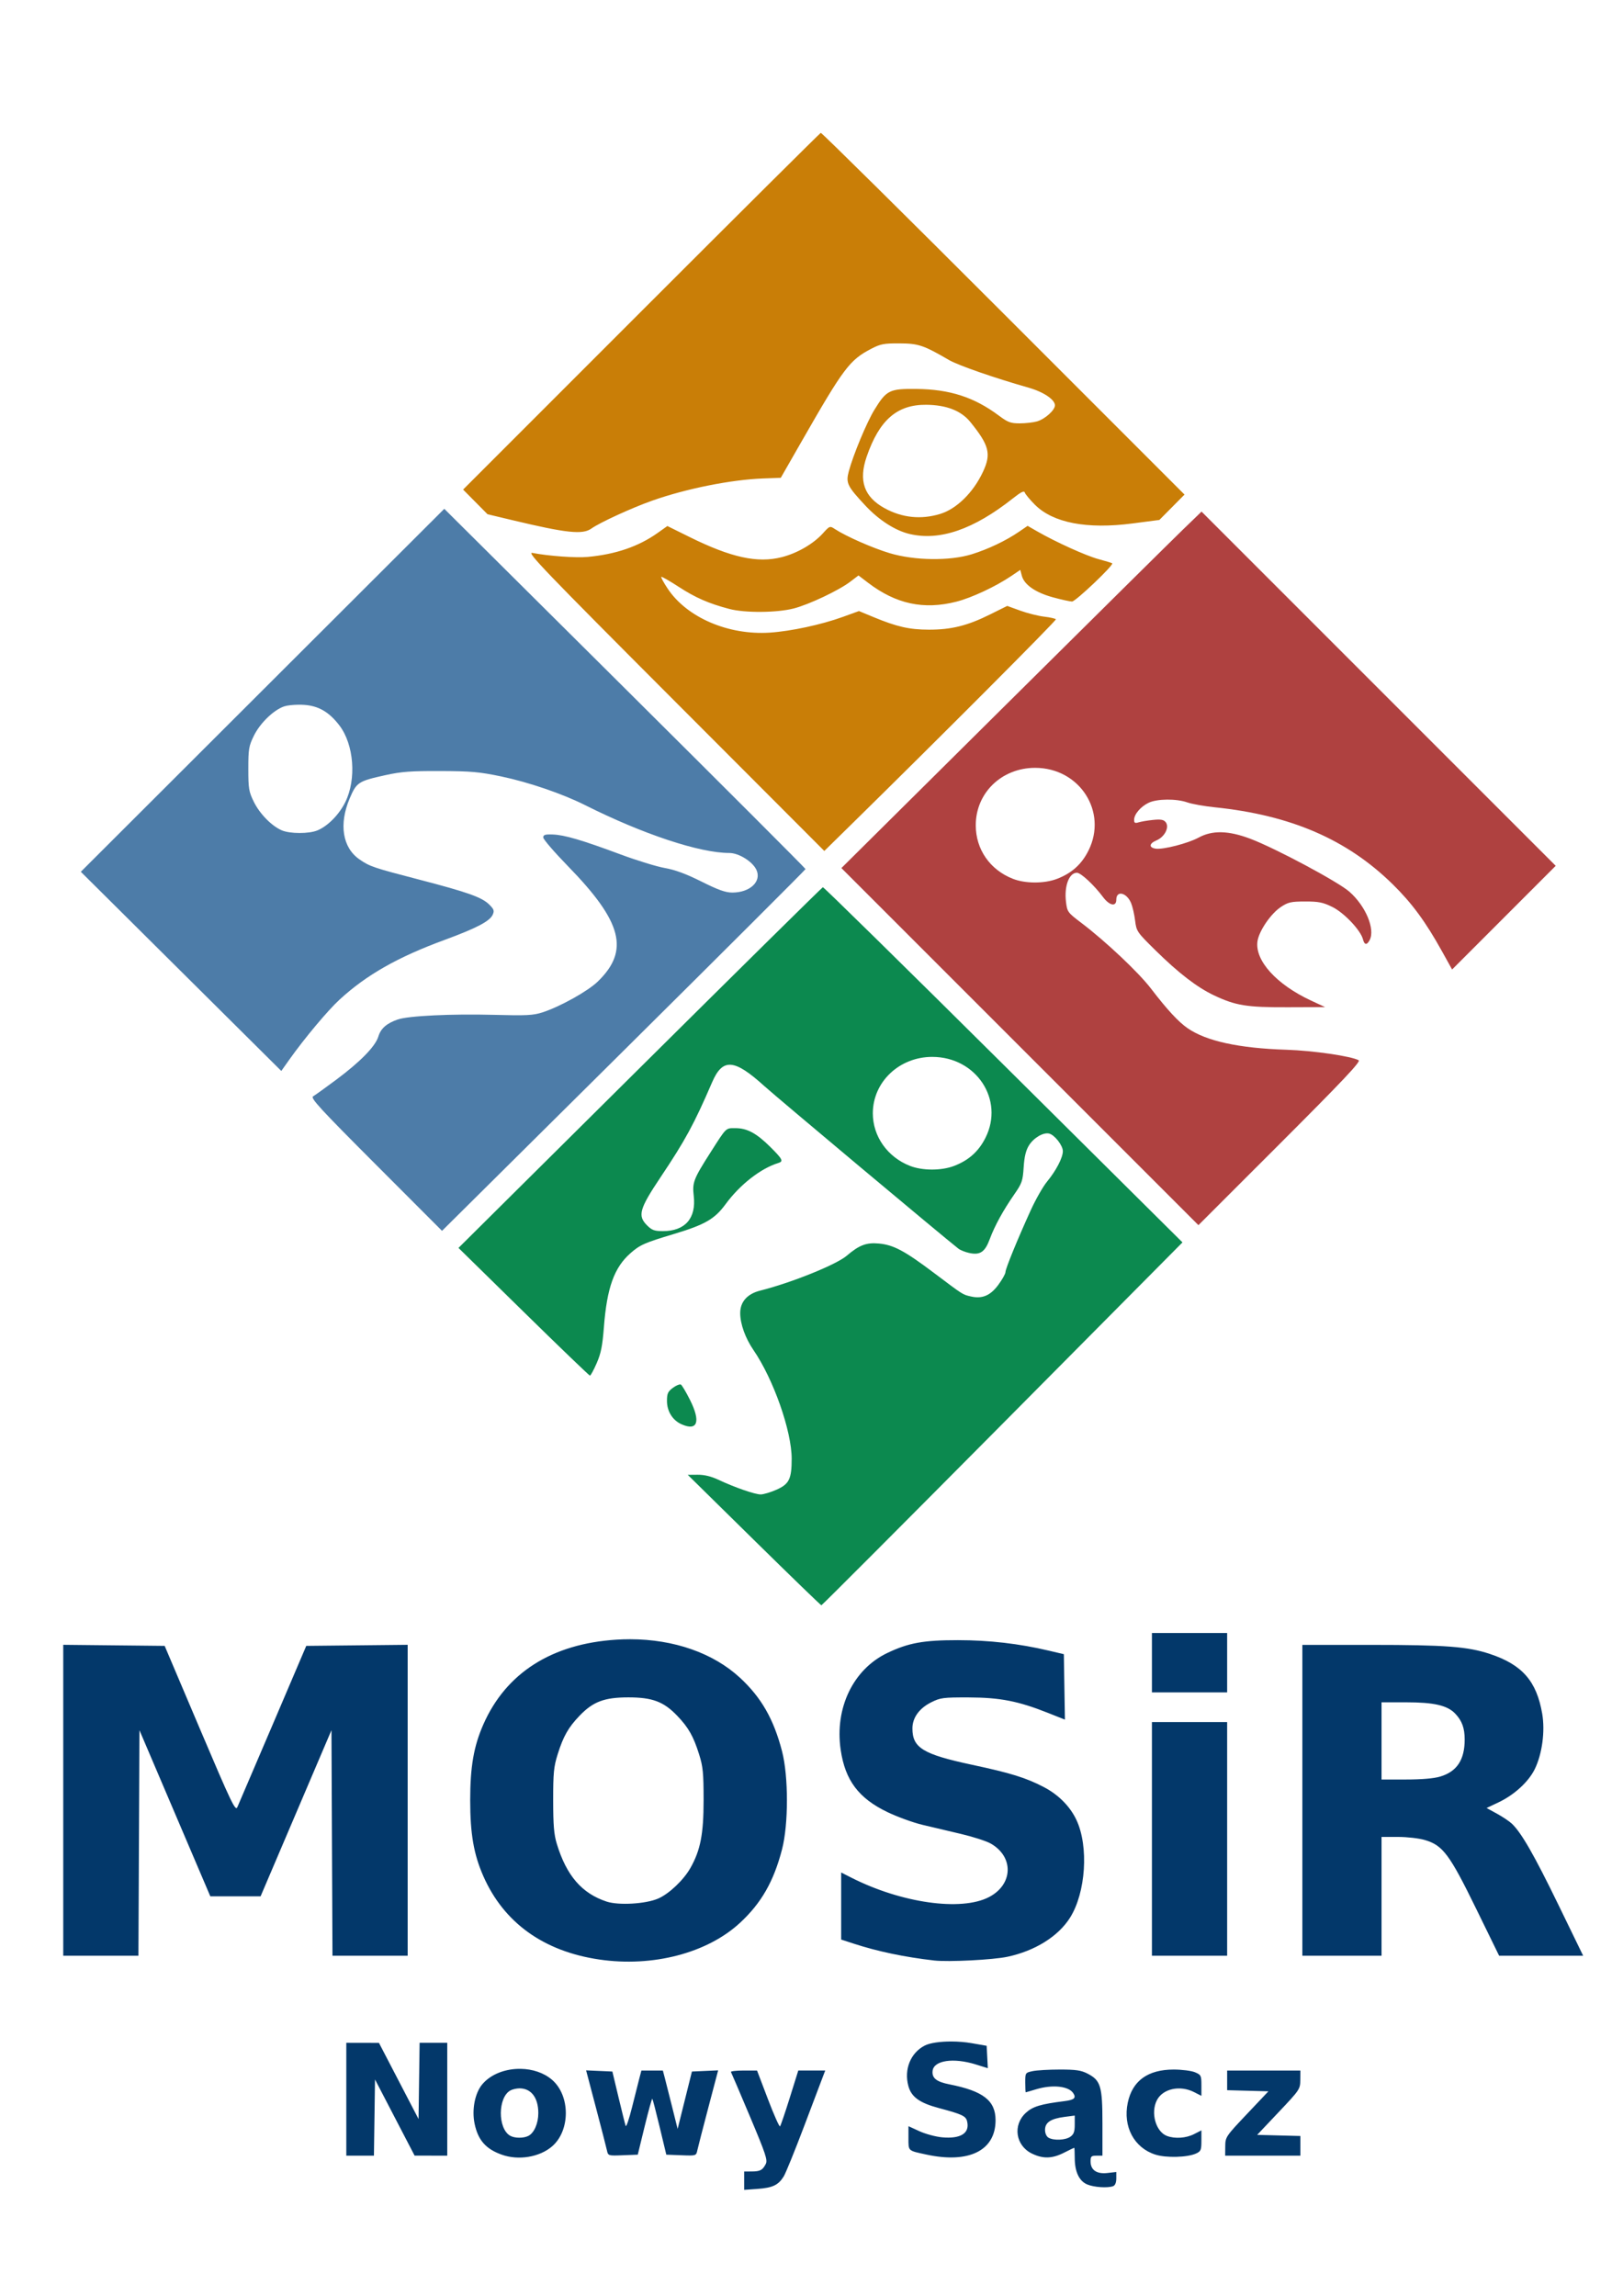
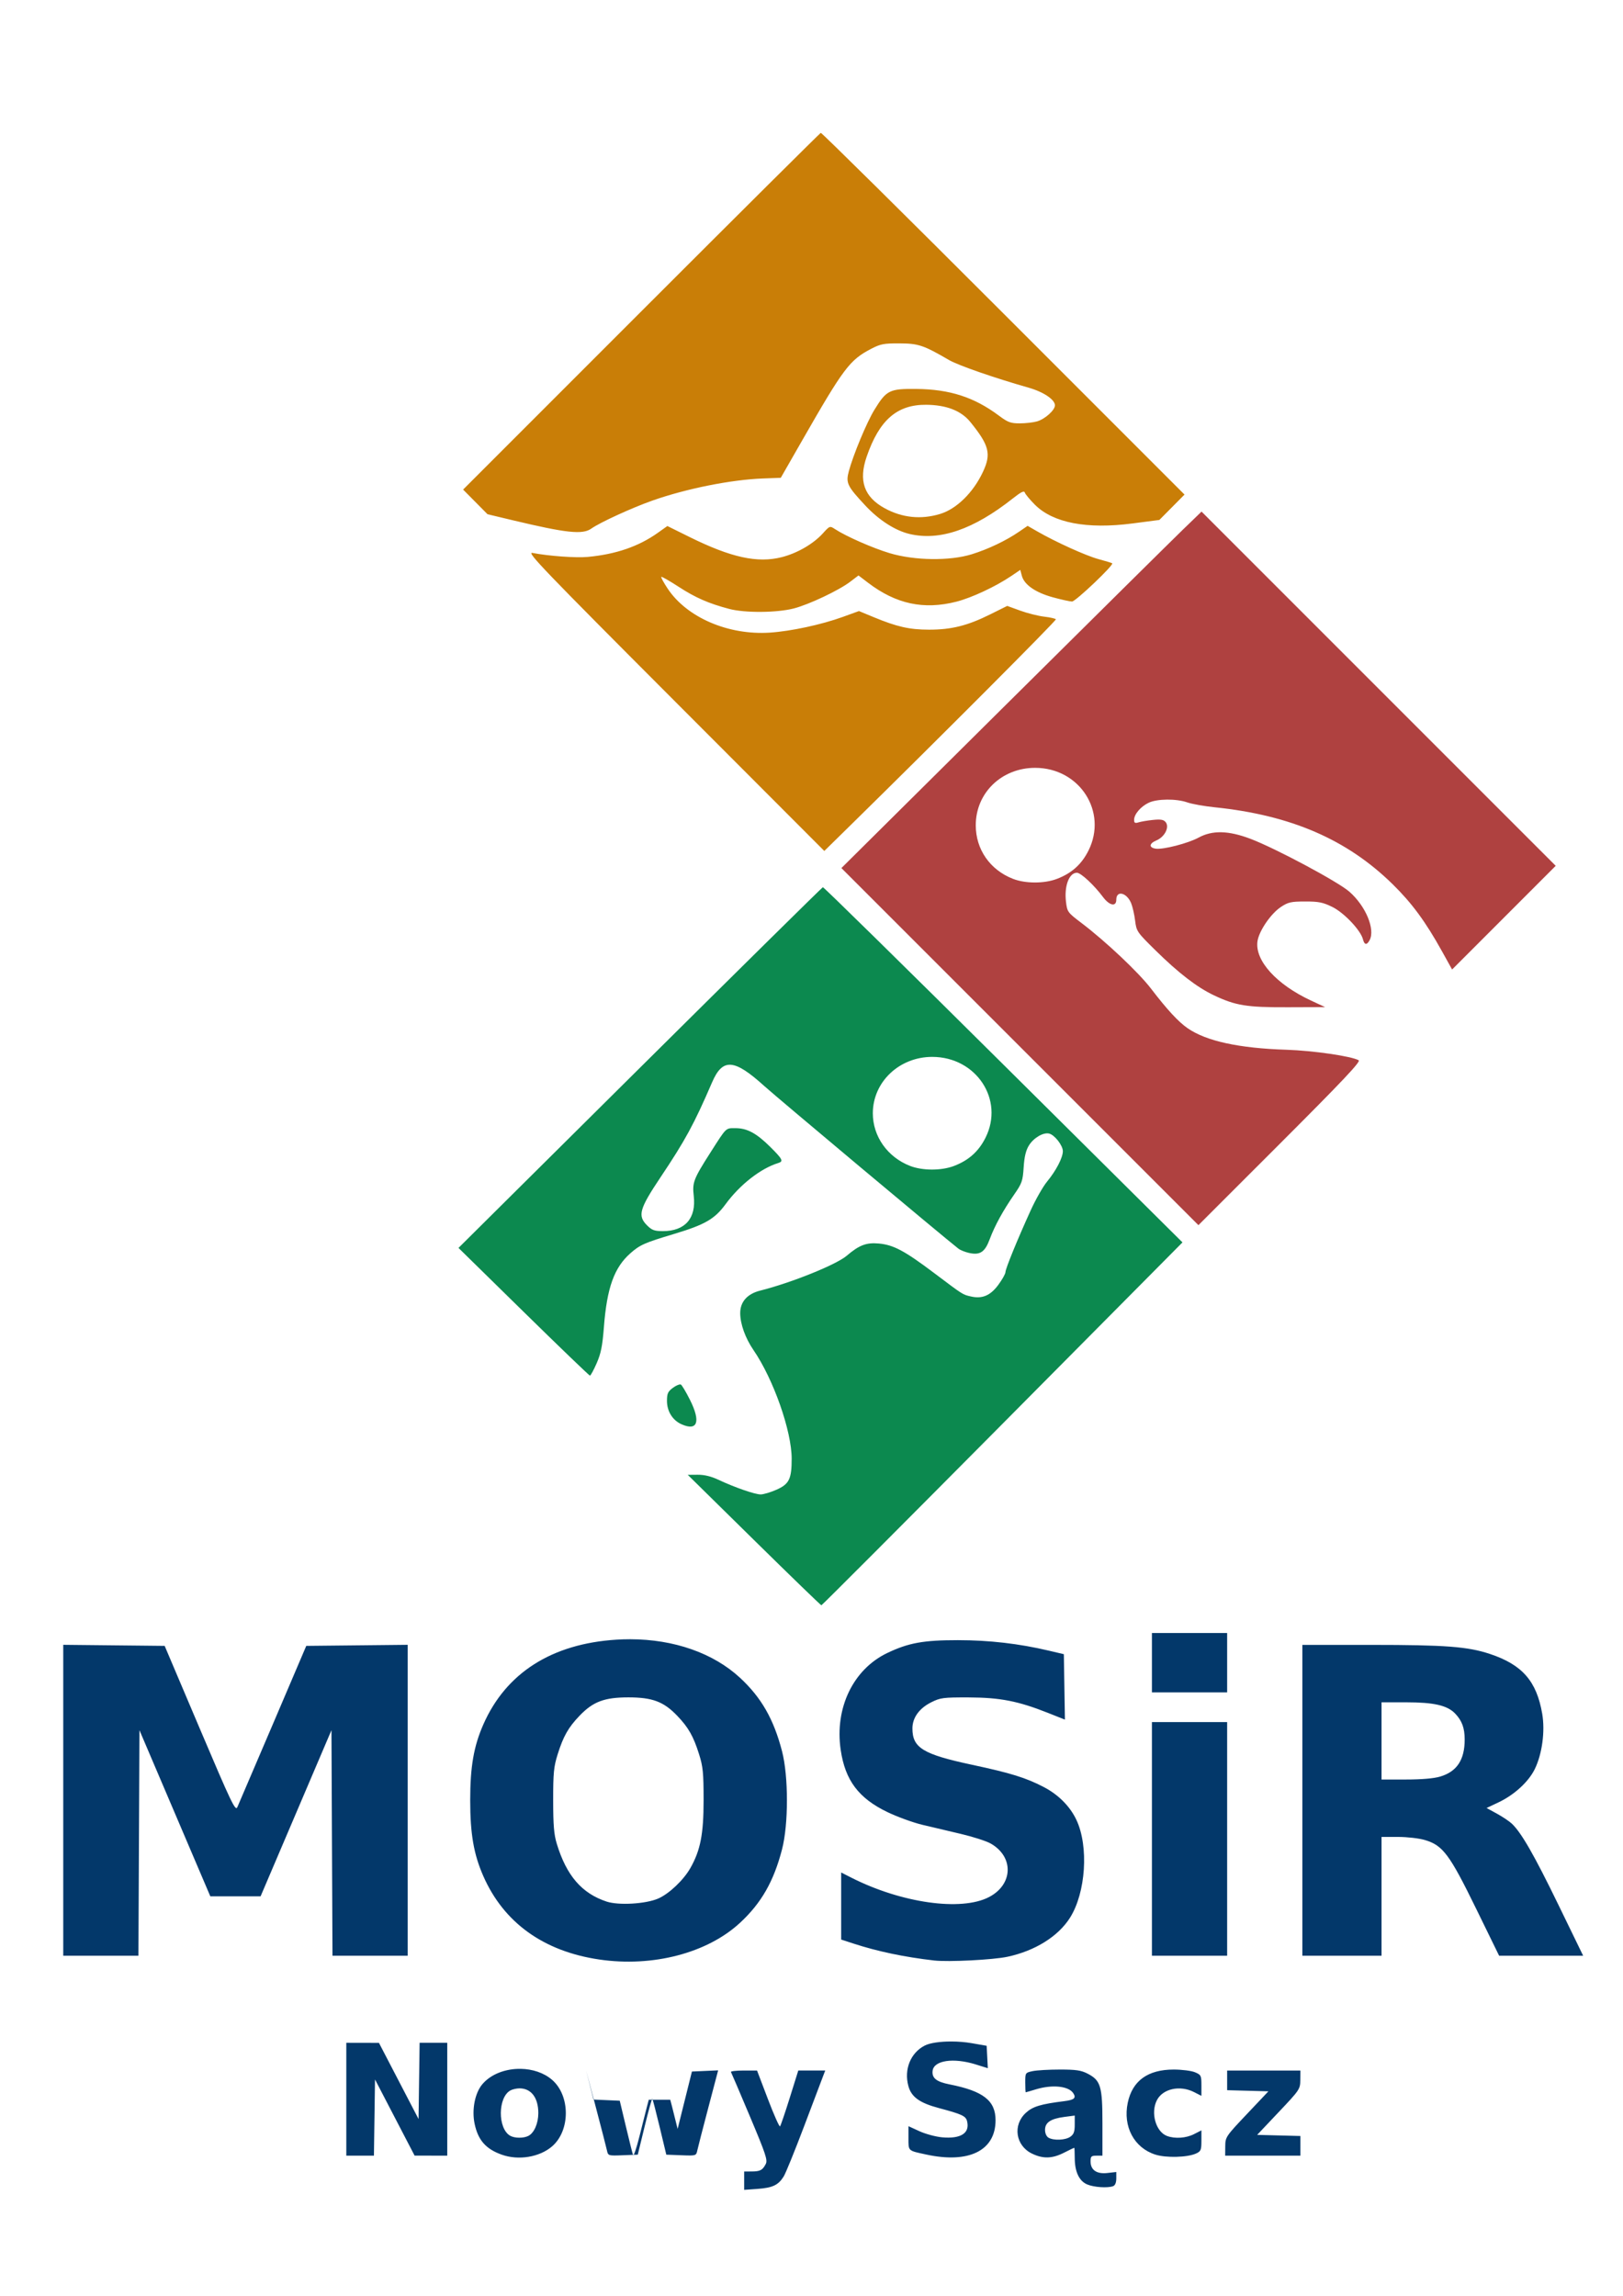
<svg xmlns="http://www.w3.org/2000/svg" xmlns:ns1="http://www.inkscape.org/namespaces/inkscape" xmlns:ns2="http://sodipodi.sourceforge.net/DTD/sodipodi-0.dtd" width="210mm" height="297mm" viewBox="0 0 744.094 1052.362" id="svg3539" version="1.1" ns1:version="0.91 r13725" ns2:docname="mosir logo.svg">
  <defs id="defs3541" />
  <ns2:namedview id="base" pagecolor="#ffffff" bordercolor="#666666" borderopacity="1.0" ns1:pageopacity="0.0" ns1:pageshadow="2" ns1:zoom="1.2777255" ns1:cx="385.96857" ns1:cy="696.17292" ns1:document-units="px" ns1:current-layer="layer1" showgrid="false" ns1:window-width="1440" ns1:window-height="853" ns1:window-x="-4" ns1:window-y="-4" ns1:window-maximized="1" />
  <g ns1:label="Layer 1" ns1:groupmode="layer" id="layer1">
    <g id="g3516" transform="matrix(0.726,0,0,0.726,1788.231,437.35)">
-       <path id="path3499" transform="translate(0,-7.6293945e-6)" d="m -1862.262,686.551 c -7.103,-0.024 -13.635,0.883 -16.932,2.588 -8.928,4.617 -13.134,15.015 -10.312,25.494 1.874,6.96 7.101,10.722 19.461,14.004 14.304,3.798 16.801,4.958 17.613,8.195 1.895,7.551 -3.872,11.303 -15.725,10.229 -4.061,-0.368 -10.511,-2.102 -14.332,-3.852 l -6.947,-3.182 0,7.471 c 0,8.35 -0.503,7.885 11.254,10.434 26.917,5.834 43.746,-2.5 43.746,-21.664 0,-12.378 -7.771,-18.43 -29.062,-22.635 -8.305,-1.64 -11.229,-3.981 -10.693,-8.559 0.772,-6.598 13.11,-8.433 27.203,-4.047 l 7.67,2.387 -0.371,-7.074 -0.371,-7.074 -9.375,-1.637 c -4.097,-0.715 -8.565,-1.064 -12.826,-1.078 z m -382.174,0.84 0,35.625 0,35.623 8.723,0 8.723,0 0.34,-24.062 0.34,-24.062 12.5,24.041 12.5,24.041 10.312,0.021 10.312,0.023 0,-35.625 0,-35.625 -8.725,0 -8.723,0 -0.34,24.062 -0.338,24.062 -12.5,-24.041 -12.5,-24.041 -10.312,-0.021 -10.312,-0.021 z m 110.17,16.43 c -9.328,-0.166 -18.76,3.172 -24.295,9.75 -4.665,5.544 -6.713,16.032 -4.859,24.893 2.171,10.379 7.073,15.961 17.182,19.562 10.533,3.752 23.771,1.575 31.703,-5.215 11.648,-9.97 11.628,-32.138 -0.037,-42.123 -5.246,-4.49 -12.438,-6.738 -19.693,-6.867 z m 340.455,0.445 c -6.875,0 -14.609,0.447 -17.188,0.994 -4.652,0.987 -4.688,1.041 -4.688,7.188 0,3.406 0.141,6.192 0.312,6.18 0.172,-0.007 3.072,-0.851 6.447,-1.875 10.317,-3.13 20.541,-2.094 23.533,2.387 2.045,3.063 0.68,4.301 -5.605,5.078 -14.873,1.84 -19.946,3.375 -24.289,7.355 -8.457,7.751 -6.511,20.741 3.861,25.762 6.991,3.384 12.748,3.224 20.215,-0.564 3.382,-1.716 6.291,-3.125 6.463,-3.125 0.172,-0.003 0.312,2.826 0.312,6.285 0,8.737 2.721,14.634 7.764,16.826 l 0,0 c 4.258,1.849 13.053,2.449 16.504,1.125 1.245,-0.478 1.978,-2.271 1.978,-4.846 l 0,-4.088 -5.656,0.637 c -6.778,0.764 -10.594,-1.898 -10.594,-7.389 0,-3.118 0.462,-3.555 3.75,-3.555 l 3.75,0 0,-20.312 c 0,-23.563 -1.082,-27.191 -9.373,-31.479 -4.077,-2.109 -7.306,-2.584 -17.5,-2.584 z m 71.875,0 c -16.322,0 -26.1,7.064 -29.016,20.965 -3.148,15.009 3.983,28.422 17.398,32.725 6.772,2.172 20.258,1.821 25.725,-0.67 3.061,-1.395 3.393,-2.186 3.393,-8.086 l 0,-6.539 -4.641,2.365 c -5.067,2.583 -12.131,3.054 -17.152,1.145 -7.045,-2.679 -10.399,-14.667 -6.312,-22.57 3.762,-7.275 14.58,-9.624 23.465,-5.094 l 4.641,2.365 0,-6.59 c 0,-6.248 -0.21,-6.677 -4.062,-8.303 -2.234,-0.943 -8.281,-1.713 -13.438,-1.713 z M -2093,704.779 l 6.191,23.492 c 3.405,12.921 6.531,25.063 6.947,26.98 0.755,3.481 0.775,3.486 10.121,3.125 l 9.363,-0.361 4.356,-17.887 c 2.396,-9.837 4.571,-17.672 4.832,-17.41 0.261,0.261 2.355,8.311 4.652,17.887 l 4.178,17.41 9.42,0.361 c 9.408,0.362 9.422,0.357 10.178,-3.125 0.416,-1.918 3.542,-14.06 6.947,-26.98 l 6.191,-23.492 -8.277,0.367 -8.279,0.369 -4.516,18.125 -4.516,18.125 -3.426,-13.75 c -1.883,-7.562 -3.98,-15.859 -4.66,-18.438 l -1.236,-4.688 -6.777,0 -6.779,0 -1.236,4.688 c -0.68,2.578 -2.769,10.855 -4.644,18.395 -1.875,7.54 -3.698,12.883 -4.051,11.875 -0.352,-1.008 -2.387,-9.145 -4.519,-18.082 l -3.877,-16.25 -8.291,-0.369 -8.291,-0.367 z m 133.986,0.107 -5.375,17.188 c -2.956,9.453 -5.723,17.576 -6.148,18.049 -0.426,0.473 -3.867,-7.261 -7.648,-17.186 l -6.875,-18.045 -8.512,0 c -4.681,-10e-4 -8.261,0.42 -7.955,0.936 0.306,0.516 5.706,13.164 12,28.109 10.025,23.805 11.259,27.523 9.955,30 -2.053,3.897 -3.507,4.661 -8.926,4.684 l -4.688,0.019 0,5.793 0,5.789 8.467,-0.605 c 9.51,-0.68 13.116,-2.398 16.498,-7.855 1.278,-2.062 7.109,-16.406 12.957,-31.875 5.848,-15.469 11.225,-29.672 11.949,-31.562 l 1.317,-3.438 -8.508,0 -8.508,0 z m 270.828,0.004 0,6.207 0,6.207 13.027,0.355 13.027,0.355 -13.6,14.375 c -13.318,14.078 -13.599,14.498 -13.652,20.312 l -0.053,5.938 23.75,0 23.75,0 0,-6.209 0,-6.211 -13.652,-0.352 -13.652,-0.354 13.598,-14.375 c 13.317,-14.078 13.599,-14.497 13.652,-20.312 l 0.055,-5.938 -23.125,0 -23.125,0 z m -446.875,11.25 c 7.384,0 11.875,5.91 11.875,15.625 0,6.446 -2.57,12.405 -6.182,14.338 l 0,-0.002 c -3.04,1.628 -8.782,1.597 -11.631,-0.062 -7.931,-4.62 -7.765,-24.328 0.242,-28.613 1.323,-0.708 3.886,-1.285 5.695,-1.285 z m 350.625,17.178 0,5.715 c 0,4.489 -0.597,6.132 -2.779,7.66 -3.135,2.196 -10.49,2.514 -13.783,0.596 -1.295,-0.754 -2.188,-2.766 -2.188,-4.932 0,-4.668 3.542,-7.046 12.188,-8.18 l 6.562,-0.859 z" style="fill:#03386a;fill-opacity:1" ns1:connector-curvature="0" />
+       <path id="path3499" transform="translate(0,-7.6293945e-6)" d="m -1862.262,686.551 c -7.103,-0.024 -13.635,0.883 -16.932,2.588 -8.928,4.617 -13.134,15.015 -10.312,25.494 1.874,6.96 7.101,10.722 19.461,14.004 14.304,3.798 16.801,4.958 17.613,8.195 1.895,7.551 -3.872,11.303 -15.725,10.229 -4.061,-0.368 -10.511,-2.102 -14.332,-3.852 l -6.947,-3.182 0,7.471 c 0,8.35 -0.503,7.885 11.254,10.434 26.917,5.834 43.746,-2.5 43.746,-21.664 0,-12.378 -7.771,-18.43 -29.062,-22.635 -8.305,-1.64 -11.229,-3.981 -10.693,-8.559 0.772,-6.598 13.11,-8.433 27.203,-4.047 l 7.67,2.387 -0.371,-7.074 -0.371,-7.074 -9.375,-1.637 c -4.097,-0.715 -8.565,-1.064 -12.826,-1.078 z m -382.174,0.84 0,35.625 0,35.623 8.723,0 8.723,0 0.34,-24.062 0.34,-24.062 12.5,24.041 12.5,24.041 10.312,0.021 10.312,0.023 0,-35.625 0,-35.625 -8.725,0 -8.723,0 -0.34,24.062 -0.338,24.062 -12.5,-24.041 -12.5,-24.041 -10.312,-0.021 -10.312,-0.021 z m 110.17,16.43 c -9.328,-0.166 -18.76,3.172 -24.295,9.75 -4.665,5.544 -6.713,16.032 -4.859,24.893 2.171,10.379 7.073,15.961 17.182,19.562 10.533,3.752 23.771,1.575 31.703,-5.215 11.648,-9.97 11.628,-32.138 -0.037,-42.123 -5.246,-4.49 -12.438,-6.738 -19.693,-6.867 z m 340.455,0.445 c -6.875,0 -14.609,0.447 -17.188,0.994 -4.652,0.987 -4.688,1.041 -4.688,7.188 0,3.406 0.141,6.192 0.312,6.18 0.172,-0.007 3.072,-0.851 6.447,-1.875 10.317,-3.13 20.541,-2.094 23.533,2.387 2.045,3.063 0.68,4.301 -5.605,5.078 -14.873,1.84 -19.946,3.375 -24.289,7.355 -8.457,7.751 -6.511,20.741 3.861,25.762 6.991,3.384 12.748,3.224 20.215,-0.564 3.382,-1.716 6.291,-3.125 6.463,-3.125 0.172,-0.003 0.312,2.826 0.312,6.285 0,8.737 2.721,14.634 7.764,16.826 l 0,0 c 4.258,1.849 13.053,2.449 16.504,1.125 1.245,-0.478 1.978,-2.271 1.978,-4.846 l 0,-4.088 -5.656,0.637 c -6.778,0.764 -10.594,-1.898 -10.594,-7.389 0,-3.118 0.462,-3.555 3.75,-3.555 l 3.75,0 0,-20.312 c 0,-23.563 -1.082,-27.191 -9.373,-31.479 -4.077,-2.109 -7.306,-2.584 -17.5,-2.584 z m 71.875,0 c -16.322,0 -26.1,7.064 -29.016,20.965 -3.148,15.009 3.983,28.422 17.398,32.725 6.772,2.172 20.258,1.821 25.725,-0.67 3.061,-1.395 3.393,-2.186 3.393,-8.086 l 0,-6.539 -4.641,2.365 c -5.067,2.583 -12.131,3.054 -17.152,1.145 -7.045,-2.679 -10.399,-14.667 -6.312,-22.57 3.762,-7.275 14.58,-9.624 23.465,-5.094 l 4.641,2.365 0,-6.59 c 0,-6.248 -0.21,-6.677 -4.062,-8.303 -2.234,-0.943 -8.281,-1.713 -13.438,-1.713 z M -2093,704.779 l 6.191,23.492 c 3.405,12.921 6.531,25.063 6.947,26.98 0.755,3.481 0.775,3.486 10.121,3.125 l 9.363,-0.361 4.356,-17.887 c 2.396,-9.837 4.571,-17.672 4.832,-17.41 0.261,0.261 2.355,8.311 4.652,17.887 l 4.178,17.41 9.42,0.361 c 9.408,0.362 9.422,0.357 10.178,-3.125 0.416,-1.918 3.542,-14.06 6.947,-26.98 l 6.191,-23.492 -8.277,0.367 -8.279,0.369 -4.516,18.125 -4.516,18.125 -3.426,-13.75 l -1.236,-4.688 -6.777,0 -6.779,0 -1.236,4.688 c -0.68,2.578 -2.769,10.855 -4.644,18.395 -1.875,7.54 -3.698,12.883 -4.051,11.875 -0.352,-1.008 -2.387,-9.145 -4.519,-18.082 l -3.877,-16.25 -8.291,-0.369 -8.291,-0.367 z m 133.986,0.107 -5.375,17.188 c -2.956,9.453 -5.723,17.576 -6.148,18.049 -0.426,0.473 -3.867,-7.261 -7.648,-17.186 l -6.875,-18.045 -8.512,0 c -4.681,-10e-4 -8.261,0.42 -7.955,0.936 0.306,0.516 5.706,13.164 12,28.109 10.025,23.805 11.259,27.523 9.955,30 -2.053,3.897 -3.507,4.661 -8.926,4.684 l -4.688,0.019 0,5.793 0,5.789 8.467,-0.605 c 9.51,-0.68 13.116,-2.398 16.498,-7.855 1.278,-2.062 7.109,-16.406 12.957,-31.875 5.848,-15.469 11.225,-29.672 11.949,-31.562 l 1.317,-3.438 -8.508,0 -8.508,0 z m 270.828,0.004 0,6.207 0,6.207 13.027,0.355 13.027,0.355 -13.6,14.375 c -13.318,14.078 -13.599,14.498 -13.652,20.312 l -0.053,5.938 23.75,0 23.75,0 0,-6.209 0,-6.211 -13.652,-0.352 -13.652,-0.354 13.598,-14.375 c 13.317,-14.078 13.599,-14.497 13.652,-20.312 l 0.055,-5.938 -23.125,0 -23.125,0 z m -446.875,11.25 c 7.384,0 11.875,5.91 11.875,15.625 0,6.446 -2.57,12.405 -6.182,14.338 l 0,-0.002 c -3.04,1.628 -8.782,1.597 -11.631,-0.062 -7.931,-4.62 -7.765,-24.328 0.242,-28.613 1.323,-0.708 3.886,-1.285 5.695,-1.285 z m 350.625,17.178 0,5.715 c 0,4.489 -0.597,6.132 -2.779,7.66 -3.135,2.196 -10.49,2.514 -13.783,0.596 -1.295,-0.754 -2.188,-2.766 -2.188,-4.932 0,-4.668 3.542,-7.046 12.188,-8.18 l 6.562,-0.859 z" style="fill:#03386a;fill-opacity:1" ns1:connector-curvature="0" />
      <path id="path3479" transform="translate(0,-7.6293945e-6)" d="m -1735.686,428.641 0,18.75 0,18.75 23.75,0 23.75,0 0,-18.75 0,-18.75 -23.75,0 -23.75,0 z m -329.479,3.936 c -2.855,-0.004 -5.739,0.084 -8.646,0.266 -40.836,2.557 -69.785,20.992 -84.1,53.555 -6.058,13.78 -8.289,26.661 -8.289,47.869 0,21.208 2.231,34.087 8.289,47.867 12.932,29.418 38.085,47.503 73.242,52.66 33.73,4.948 68.199,-4.044 88.869,-23.182 13.454,-12.456 21.28,-26.135 26.523,-46.354 4.124,-15.903 4.124,-46.084 0,-61.986 -5.243,-20.219 -13.07,-33.898 -26.523,-46.354 -16.907,-15.653 -41.766,-24.303 -69.365,-24.342 z m 206.979,0.58 c -21.733,-0.011 -31.231,1.71 -44.57,8.076 -21.572,10.295 -33.34,34.692 -29.486,61.133 2.809,19.275 11.308,30.6 29.529,39.352 6.271,3.012 16.184,6.617 22.027,8.012 5.844,1.395 16.812,3.988 24.375,5.764 7.562,1.776 15.983,4.484 18.713,6.02 14.868,8.362 14.322,25.974 -1.051,33.896 -17.578,9.059 -55.205,3.738 -86.811,-12.277 l -6.476,-3.283 0,21.17 0,21.168 7.812,2.547 c 15.336,4.999 32.048,8.502 50.938,10.678 8.886,1.023 37.163,-0.415 46.25,-2.352 17.413,-3.711 32.038,-12.83 39.504,-24.633 10.011,-15.825 11.933,-45.027 4.066,-61.764 -4.029,-8.572 -11.409,-15.989 -20.703,-20.809 -11.284,-5.851 -20.709,-8.774 -45.142,-13.998 -31.071,-6.644 -37.725,-10.696 -37.725,-22.969 0,-6.739 4.295,-12.704 11.877,-16.496 5.793,-2.897 7.524,-3.121 23.748,-3.072 19.708,0.06 31.172,2.298 49.938,9.748 l 10.746,4.266 -0.342,-20.658 -0.342,-20.658 -9.52,-2.246 c -18.793,-4.432 -37.632,-6.603 -57.355,-6.613 z m -565,2.941 0,98.146 0,98.146 23.738,0 23.74,0 0.322,-71.197 0.324,-71.195 22.375,52.445 22.373,52.447 15.877,0 15.875,0 22.375,-52.447 22.375,-52.445 0.322,71.195 0.322,71.197 23.74,0 23.74,0 0,-98.146 0,-98.146 -32.018,0.334 -32.016,0.334 -21.072,49.375 c -11.59,27.156 -21.691,50.751 -22.445,52.434 -1.233,2.751 -3.623,-2.239 -23.639,-49.375 l -22.266,-52.434 -32.023,-0.334 -32.021,-0.334 z m 782.5,0.043 0,98.125 0,98.125 25,0 25,0 0,-37.5 0,-37.5 10.396,0 c 5.809,0 13.316,0.866 17.008,1.963 11.312,3.359 15.567,9.056 32.248,43.182 l 14.594,29.855 26.535,0 26.535,0 -15.65,-32.188 c -15.27,-31.407 -23.417,-45.593 -29.408,-51.209 -1.625,-1.524 -5.871,-4.365 -9.436,-6.314 l -6.482,-3.543 7.562,-3.592 c 9.99,-4.745 18.981,-13.004 22.889,-21.027 4.656,-9.561 6.566,-23.845 4.666,-34.922 -3.526,-20.561 -12.617,-30.954 -32.998,-37.727 -14.012,-4.656 -27.975,-5.721 -75.021,-5.725 l -43.438,-0.004 z m -425.625,33.143 c 15.18,0 22.289,2.677 30.852,11.613 7.081,7.391 10.222,12.924 13.807,24.328 2.461,7.828 2.842,11.723 2.842,29.041 0,21.364 -1.995,31.575 -8.355,42.791 -4.298,7.579 -13.421,16.229 -20.281,19.23 -7.83,3.425 -25.009,4.44 -32.613,1.926 -15.666,-5.179 -25.319,-16.367 -31.443,-36.447 -1.807,-5.923 -2.287,-11.705 -2.297,-27.5 -0.01,-17.335 0.369,-21.205 2.832,-29.041 3.585,-11.404 6.724,-16.937 13.805,-24.328 8.562,-8.937 15.674,-11.613 30.854,-11.613 z m 475.625,3.107 15.396,0 c 17.725,0 26.157,1.938 31.137,7.158 4.284,4.49 5.967,9.105 5.967,16.367 0,12.821 -4.915,20.238 -15.49,23.379 -4.011,1.191 -11.675,1.846 -21.613,1.846 l -15.396,0 0,-24.375 0,-24.375 z m -145,12.5 0,73.75 0,73.75 23.75,0 23.75,0 0,-73.75 0,-73.75 -23.75,0 -23.75,0 z" style="fill:#03386a;fill-opacity:1" ns1:connector-curvature="0" />
      <path id="path3463" transform="translate(0,-7.6293945e-6)" d="m -1943.486,-42.242 c -0.509,0.141 -52.49,51.442 -115.516,114 L -2173.594,185.5 l 41.102,40.32 c 22.606,22.176 41.469,40.32 41.916,40.32 0.447,0 2.352,-3.516 4.232,-7.812 2.712,-6.197 3.659,-10.915 4.576,-22.812 1.918,-24.87 6.498,-37.63 16.75,-46.654 6.037,-5.314 8.876,-6.568 27.457,-12.146 19.623,-5.891 25.728,-9.414 32.641,-18.83 9.079,-12.366 22.17,-22.585 33.297,-25.996 3.394,-1.04 2.724,-2.391 -5,-10.08 -8.756,-8.717 -14.689,-11.918 -22.08,-11.918 -6.256,0 -5.489,-0.746 -15.744,15.311 -10.712,16.772 -11.566,18.987 -10.582,27.463 1.639,14.127 -5.449,22.227 -19.453,22.227 -5.402,0 -6.965,-0.568 -10.051,-3.654 -6.053,-6.053 -4.84,-10.367 8.533,-30.352 15.682,-23.434 21.134,-33.474 32.553,-59.932 6.652,-15.415 13.918,-14.908 32.928,2.299 8.088,7.321 112.296,94.604 122.613,102.699 1.182,0.927 4.202,2.149 6.713,2.715 6.925,1.562 10.04,-0.501 13.068,-8.656 3.146,-8.471 8.452,-18.156 15.543,-28.365 4.819,-6.939 5.346,-8.459 5.896,-17.031 0.428,-6.673 1.391,-10.688 3.308,-13.791 3.002,-4.857 9.171,-8.464 12.836,-7.506 3.474,0.908 8.605,7.523 8.605,11.094 0,4.09 -4.259,12.298 -9.977,19.23 -2.552,3.094 -7.2,11.25 -10.33,18.125 -8.447,18.555 -15.943,36.912 -15.943,39.039 0,1.031 -2.005,4.606 -4.455,7.943 -4.99,6.797 -10.155,9.031 -17.211,7.439 -5.408,-1.22 -4.741,-0.797 -23.334,-14.801 -18.736,-14.112 -25.688,-17.82 -35.002,-18.664 -7.872,-0.714 -12.349,0.991 -20.213,7.699 -6.639,5.663 -34.975,17.083 -54.672,22.035 -8.147,2.048 -12.613,7.076 -12.613,14.197 0,6.839 3.23,15.833 8.389,23.354 12.605,18.375 24.111,51.102 24.111,68.582 0,12.806 -1.579,16.03 -9.584,19.57 -3.706,1.639 -8.2,2.98 -9.988,2.98 -3.659,0 -16.344,-4.399 -26.678,-9.25 -4.623,-2.17 -8.922,-3.209 -13.125,-3.172 l -6.25,0.055 41.85,41.184 c 23.018,22.651 42.161,41.184 42.541,41.184 0.38,0 51.844,-51.554 114.363,-114.562 l 113.67,-114.561 -113.088,-112.258 c -62.198,-61.742 -113.503,-112.143 -114.012,-112.002 z m 69.051,107.133 c 27.81,0 45.654,27.029 33.674,51.004 -4.343,8.692 -10.648,14.335 -19.975,17.879 -7.97,3.028 -19.895,3.004 -27.725,-0.057 -14.237,-5.566 -23.475,-18.631 -23.475,-33.201 0,-19.782 16.677,-35.625 37.5,-35.625 z M -2033.457,271.701 c -0.924,-0.091 -2.886,0.773 -4.703,2.117 -3.209,2.372 -3.775,3.62 -3.775,8.301 0,6.566 3.558,12.247 9.244,14.758 10.129,4.472 12.205,-1.69 5.232,-15.535 -2.428,-4.822 -4.98,-9.115 -5.67,-9.541 -0.086,-0.053 -0.196,-0.087 -0.328,-0.1 z" style="fill:#0c894f;fill-opacity:1" ns1:connector-curvature="0" />
-       <path id="path3457" transform="translate(0,-7.6293945e-6)" d="m -2182.561,-281.154 -114.762,114.584 -114.762,114.586 63.299,62.877 63.297,62.877 5.146,-7.252 c 9.493,-13.381 24.284,-31.036 31.689,-37.826 17.076,-15.656 36.617,-26.756 66.344,-37.684 20.074,-7.379 28.443,-11.756 30.309,-15.852 1.142,-2.506 0.83,-3.444 -2.127,-6.4 -4.617,-4.617 -13.48,-7.782 -44.059,-15.732 -29.282,-7.613 -31.378,-8.321 -37.908,-12.814 -10.727,-7.382 -13.121,-22.167 -6.226,-38.443 4.351,-10.272 5.437,-10.98 22.686,-14.783 9.957,-2.195 16.017,-2.649 34.574,-2.582 19.378,0.07 24.719,0.547 38.494,3.43 17.165,3.592 38.62,10.92 52.756,18.02 36.635,18.399 72.446,30.291 91.225,30.291 6.047,0 14.764,5.44 17.168,10.715 3.328,7.304 -4.11,14.279 -15.232,14.283 -4.282,0.002 -8.844,-1.623 -19.502,-6.945 -9.731,-4.859 -16.691,-7.433 -23.16,-8.566 -5.087,-0.891 -17.686,-4.761 -27.998,-8.6 -24.333,-9.057 -35.381,-12.3 -42.76,-12.555 -4.857,-0.168 -5.99,0.19 -5.99,1.891 0,1.154 7.046,9.328 15.66,18.166 34.263,35.154 38.93,53.216 18.799,72.758 -6.3,6.115 -23.849,15.9 -34.98,19.502 -5.82,1.883 -10.122,2.1 -30.625,1.551 -26.552,-0.712 -54.056,0.61 -60.728,2.918 -7.033,2.433 -10.713,5.659 -12.256,10.748 -1.892,6.24 -11.341,15.92 -26.699,27.35 -6.788,5.052 -13.316,9.746 -14.506,10.43 -1.839,1.057 4.113,7.53 39.617,43.088 l 41.783,41.846 114.779,-113.846 c 63.129,-62.615 114.781,-114.175 114.781,-114.578 0,-0.403 -51.328,-51.743 -114.062,-114.09 l -114.062,-113.359 z m -92.096,123.693 c 1.176,-0.013 2.347,0.014 3.443,0.084 9.201,0.586 15.93,4.49 22.436,13.02 9.174,12.028 10.852,33.927 3.707,48.377 -3.913,7.912 -11.004,15.116 -17.59,17.867 -5.3,2.215 -17.434,2.185 -22.582,-0.055 -6.409,-2.789 -13.879,-10.427 -17.594,-17.99 -3.162,-6.437 -3.475,-8.319 -3.475,-20.826 0,-12.535 0.309,-14.381 3.506,-20.893 3.943,-8.03 12.576,-16.365 19.223,-18.559 1.812,-0.598 5.396,-0.987 8.926,-1.025 z" style="fill:#4d7ca8;fill-opacity:1" ns1:connector-curvature="0" />
      <path id="path3453" transform="translate(0,-7.6293945e-6)" d="m -1704.352,-279.395 -11.594,11.205 c -6.376,6.163 -57.547,56.803 -113.715,112.535 l -102.123,101.33 112.731,112.73 112.73,112.732 51.541,-51.527 c 39.4,-39.392 51.1,-51.775 49.676,-52.572 -4.641,-2.597 -28.734,-6.113 -45.58,-6.65 -30.101,-0.961 -50.712,-5.454 -62.512,-13.631 -5.838,-4.046 -12.866,-11.657 -23.113,-25.027 -7.83,-10.217 -28.639,-29.841 -43.926,-41.424 -8.661,-6.562 -8.948,-6.955 -9.715,-13.277 -1.212,-9.986 1.941,-18.389 6.896,-18.389 2.494,0 10.793,7.717 16.484,15.33 4.085,5.463 8.385,6.309 8.385,1.648 0,-6.045 6.574,-4.511 9.357,2.184 0.906,2.179 2.039,7.121 2.518,10.982 0.85,6.857 1.153,7.299 12.935,18.9 14.495,14.272 26.167,23.258 36.728,28.277 13.796,6.556 20.745,7.686 46.766,7.596 l 23.57,-0.082 -8.941,-4.164 c -21.798,-10.153 -35.418,-25.186 -33.793,-37.301 0.868,-6.47 8.387,-17.527 14.807,-21.775 4.584,-3.033 6.383,-3.44 15.311,-3.455 8.547,-0.014 11.211,0.521 17.174,3.449 7.414,3.641 17.912,14.738 19.346,20.449 0.901,3.589 2.44,3.79 4.178,0.543 3.689,-6.893 -2.446,-21.6 -12.783,-30.643 -7.267,-6.357 -46.802,-27.476 -62.562,-33.42 -13.863,-5.228 -23.974,-5.448 -32.668,-0.705 -6.587,3.593 -22.36,7.659 -27.047,6.973 -4.439,-0.65 -4.225,-3.263 0.428,-5.207 5.278,-2.205 8.416,-8.457 5.816,-11.59 -1.279,-1.541 -3.128,-1.856 -7.965,-1.354 -3.465,0.36 -7.564,1.048 -9.111,1.529 -2.265,0.705 -2.812,0.393 -2.812,-1.602 0,-3.499 4.183,-8.393 9.217,-10.781 5.365,-2.546 17.483,-2.646 24.412,-0.201 2.857,1.008 10.661,2.397 17.344,3.086 48.042,4.955 83.516,20.306 112.356,48.625 12.138,11.919 20.708,23.574 31.109,42.309 l 6.373,11.479 32.717,-32.734 32.715,-32.732 -111.828,-111.824 -111.83,-111.824 z m -105.084,161.785 c 28.074,0 45.935,27.717 33.674,52.254 -4.343,8.692 -10.648,14.335 -19.975,17.879 -7.97,3.028 -19.895,3.004 -27.725,-0.057 -14.51,-5.672 -23.475,-18.591 -23.475,-33.826 0,-20.436 16.359,-36.25 37.5,-36.25 z" style="fill:#af4140;fill-opacity:1" ns1:connector-curvature="0" />
      <path id="path3449" transform="translate(0,-7.6293945e-6)" d="m -1944.799,-518.531 c -0.545,0.182 -51.591,50.935 -113.436,112.783 l -112.447,112.451 7.713,7.781 7.713,7.783 15.723,3.756 c 34.143,8.159 44.304,9.242 49.828,5.309 5.375,-3.827 25.631,-13.117 38.531,-17.67 21.399,-7.553 49.748,-13.225 69.863,-13.977 l 11.25,-0.42 13.342,-23.299 c 26.415,-46.124 30.14,-51.069 43.801,-58.178 5.812,-3.024 7.961,-3.433 17.858,-3.387 11.942,0.055 15.123,1.126 31.25,10.51 5.774,3.36 28.699,11.322 50.228,17.445 9.428,2.681 16.646,7.521 16.646,11.16 0,3.064 -6.3,8.702 -11.336,10.146 -2.35,0.674 -7.255,1.227 -10.898,1.227 -5.749,0 -7.484,-0.644 -13.133,-4.865 -15.6,-11.658 -31.038,-16.651 -52.148,-16.865 -17.005,-0.172 -18.888,0.769 -26.529,13.248 -4.795,7.83 -13.365,28.432 -16.135,38.787 -1.959,7.326 -0.986,9.34 10.414,21.555 8.634,9.252 18.928,15.861 28.037,18 19.024,4.466 40.283,-2.845 65.016,-22.359 5.431,-4.285 7.271,-5.178 7.726,-3.75 0.329,1.031 3.19,4.464 6.356,7.631 11.473,11.476 32.816,15.567 61.629,11.814 l 16.957,-2.209 7.941,-8.01 7.939,-8.012 -114.353,-114.357 c -62.895,-62.897 -114.801,-114.211 -115.346,-114.029 z m 66.613,171.691 c 12.713,0.119 22.057,3.763 27.795,10.84 11.981,14.776 13.338,20.126 8,31.516 -6.13,13.078 -16.645,23.41 -27.045,26.57 -12.067,3.667 -24.025,2.435 -35.041,-3.609 -12.995,-7.131 -16.573,-17.371 -11.363,-32.514 7.983,-23.204 19.201,-32.976 37.654,-32.803 z m 63.992,76.443 -5.434,3.727 c -8.225,5.642 -19.474,11 -29.854,14.219 -13.87,4.302 -36.155,4 -51.824,-0.701 -10.752,-3.226 -27.581,-10.629 -34.527,-15.188 -3.244,-2.129 -3.305,-2.108 -7.693,2.729 -6.019,6.634 -16.144,12.489 -25.906,14.98 -15.326,3.912 -32.014,0.262 -58.316,-12.758 l -13.936,-6.898 -6.064,4.314 c -12.081,8.595 -26.441,13.532 -44.188,15.191 -7.511,0.702 -24.611,-0.534 -35,-2.529 -3.83,-0.736 7.386,10.94 89.99,93.674 l 94.363,94.514 16.262,-15.965 c 57.068,-56.031 130.436,-129.582 129.986,-130.309 -0.293,-0.474 -3.623,-1.224 -7.402,-1.668 -3.779,-0.444 -10.573,-2.152 -15.098,-3.795 l -8.226,-2.986 -10.875,5.404 c -14.278,7.096 -24.399,9.612 -38.572,9.592 -12.351,-0.018 -20.186,-1.799 -35.117,-7.988 l -9.065,-3.758 -10.318,3.734 c -13.495,4.883 -32.653,9 -45.973,9.881 -26.222,1.734 -52.409,-9.554 -64.533,-27.814 -2.503,-3.77 -4.312,-7.092 -4.019,-7.385 0.292,-0.292 5.194,2.502 10.893,6.209 10.675,6.944 19.059,10.612 32.08,14.039 9.841,2.59 29.968,2.45 40.625,-0.283 9.646,-2.474 28.54,-11.416 35.781,-16.936 l 5.156,-3.932 5.984,4.568 c 17.68,13.495 35.237,17.264 55.852,11.992 9.713,-2.484 24.853,-9.57 34.727,-16.256 l 5.625,-3.811 0.953,3.66 c 1.479,5.681 8.574,10.624 19.58,13.641 5.372,1.472 10.835,2.678 12.141,2.678 2.251,0 26.589,-23.139 25.387,-24.135 -0.308,-0.255 -4.217,-1.447 -8.685,-2.646 -7.877,-2.115 -27.072,-10.818 -38.941,-17.656 l -5.816,-3.35 z" style="fill:#c97e07;fill-opacity:1" ns1:connector-curvature="0" />
    </g>
  </g>
</svg>